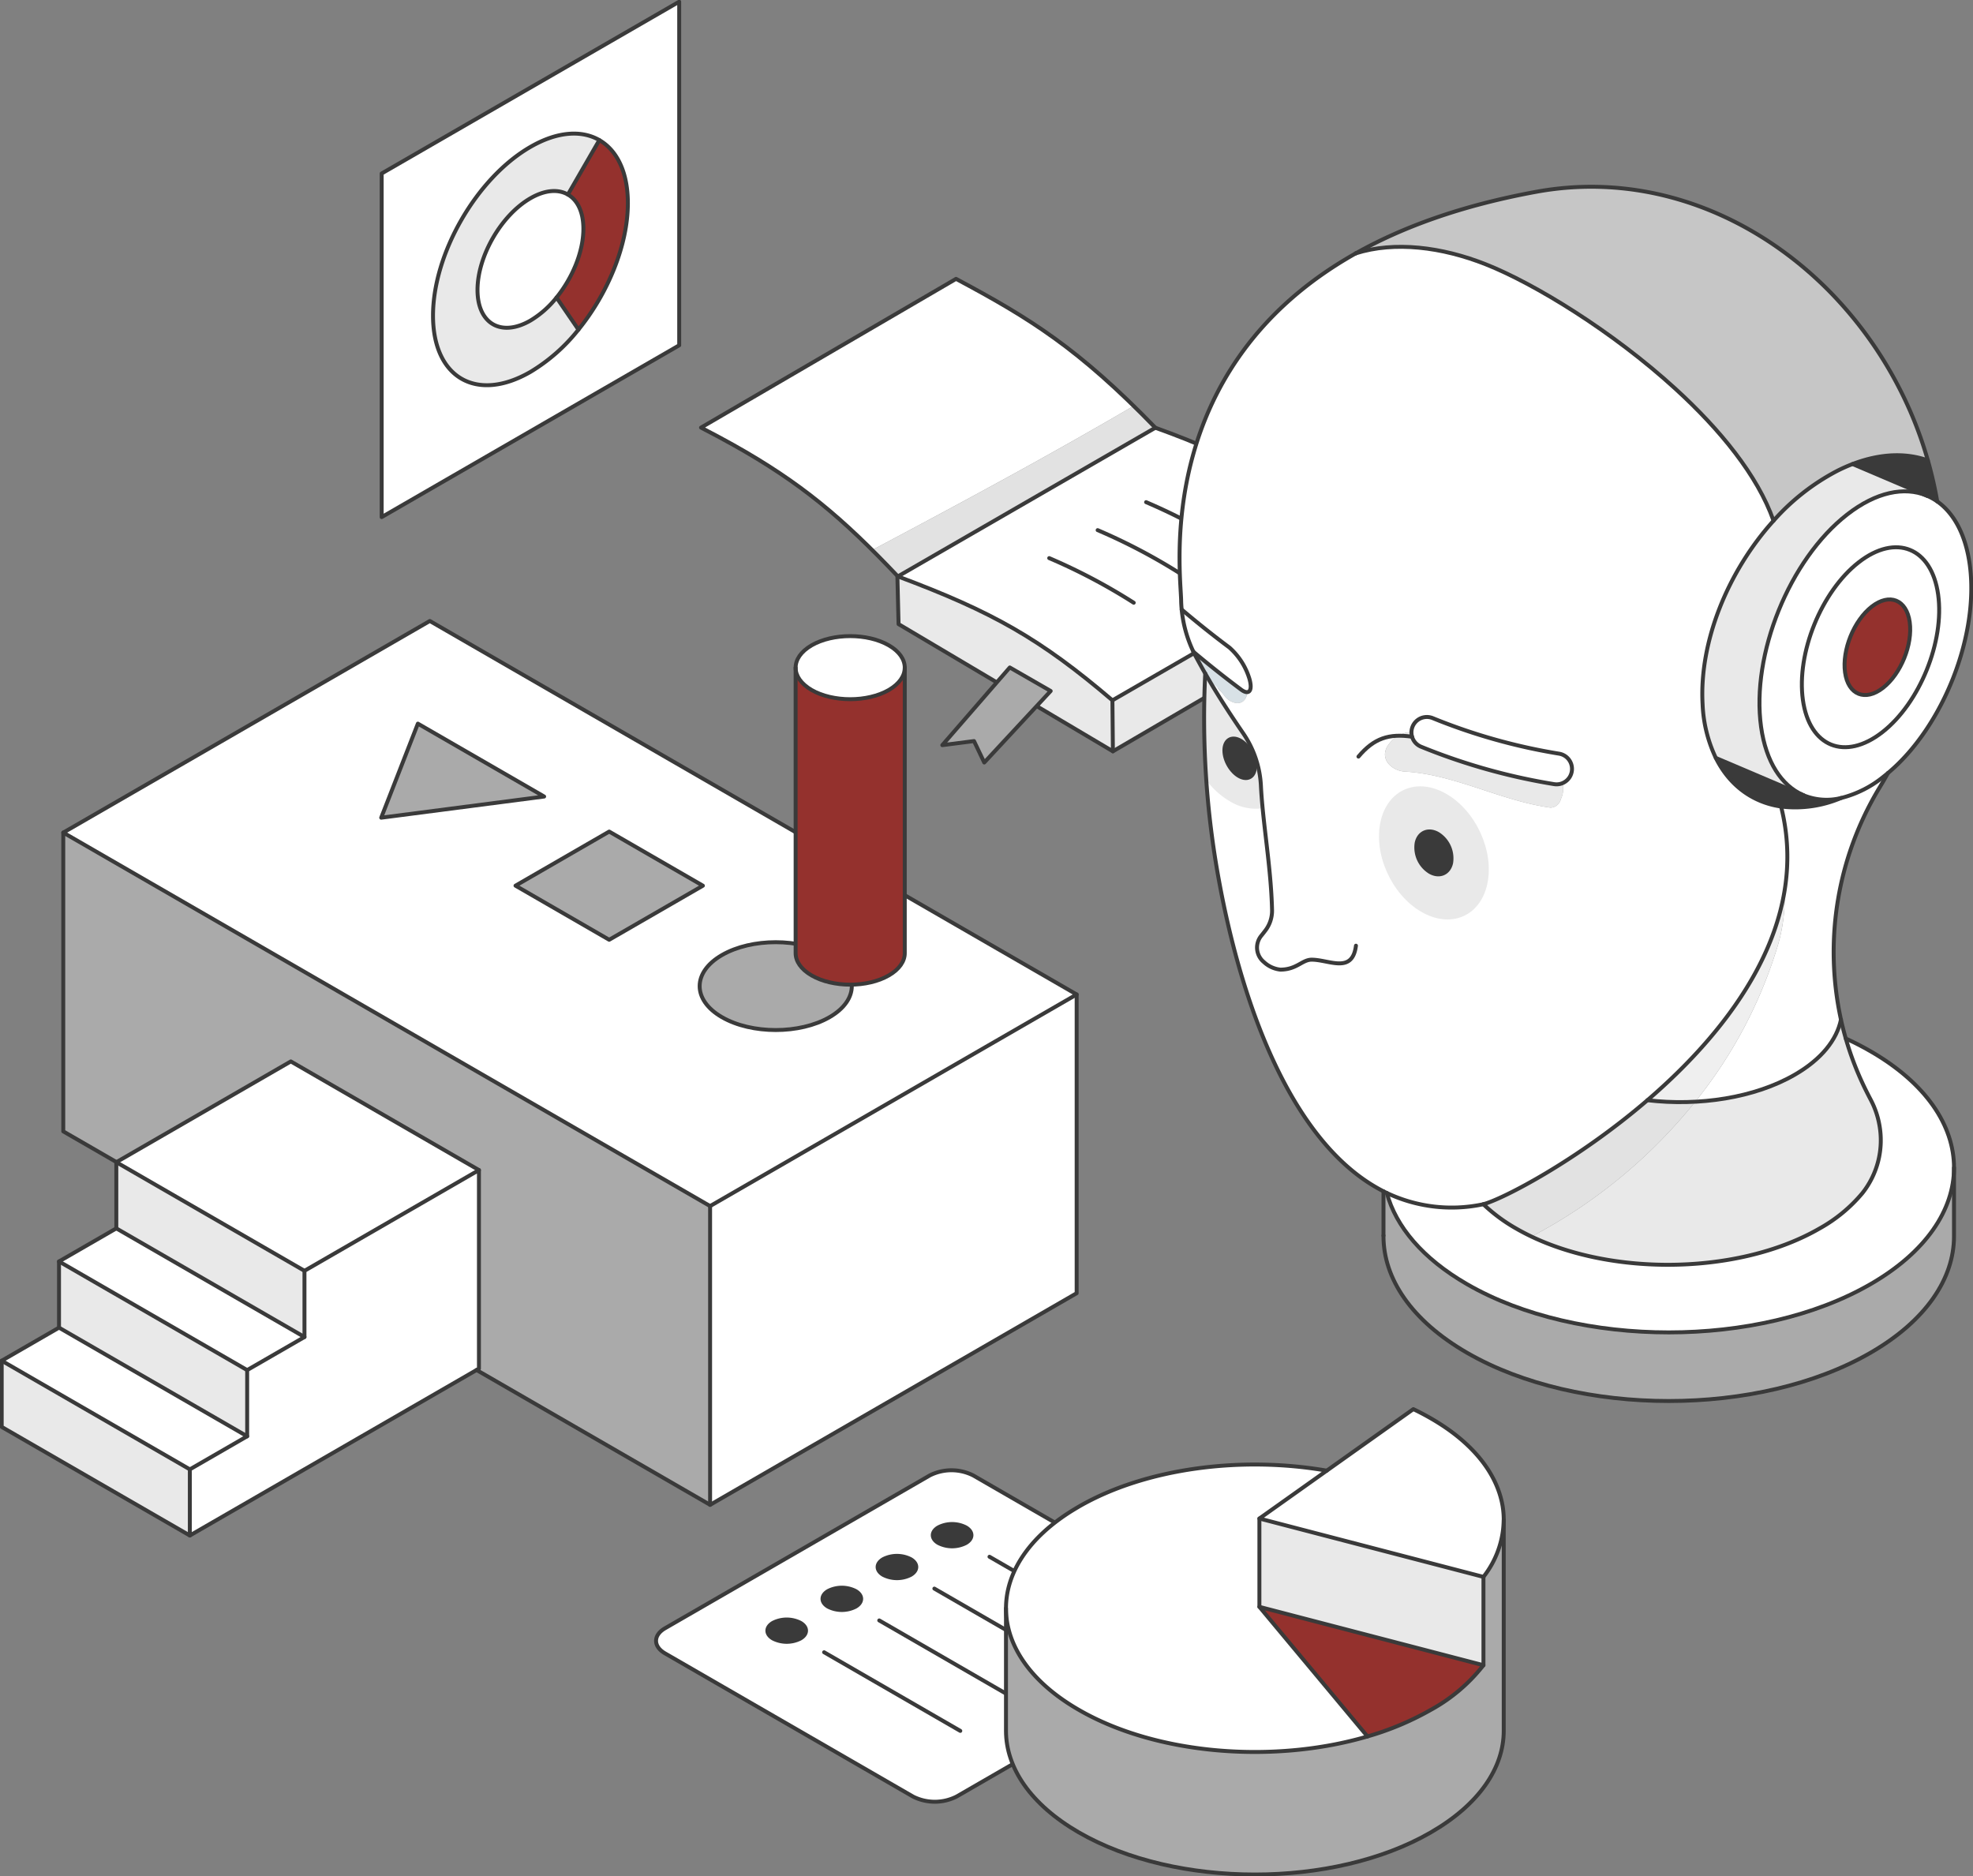
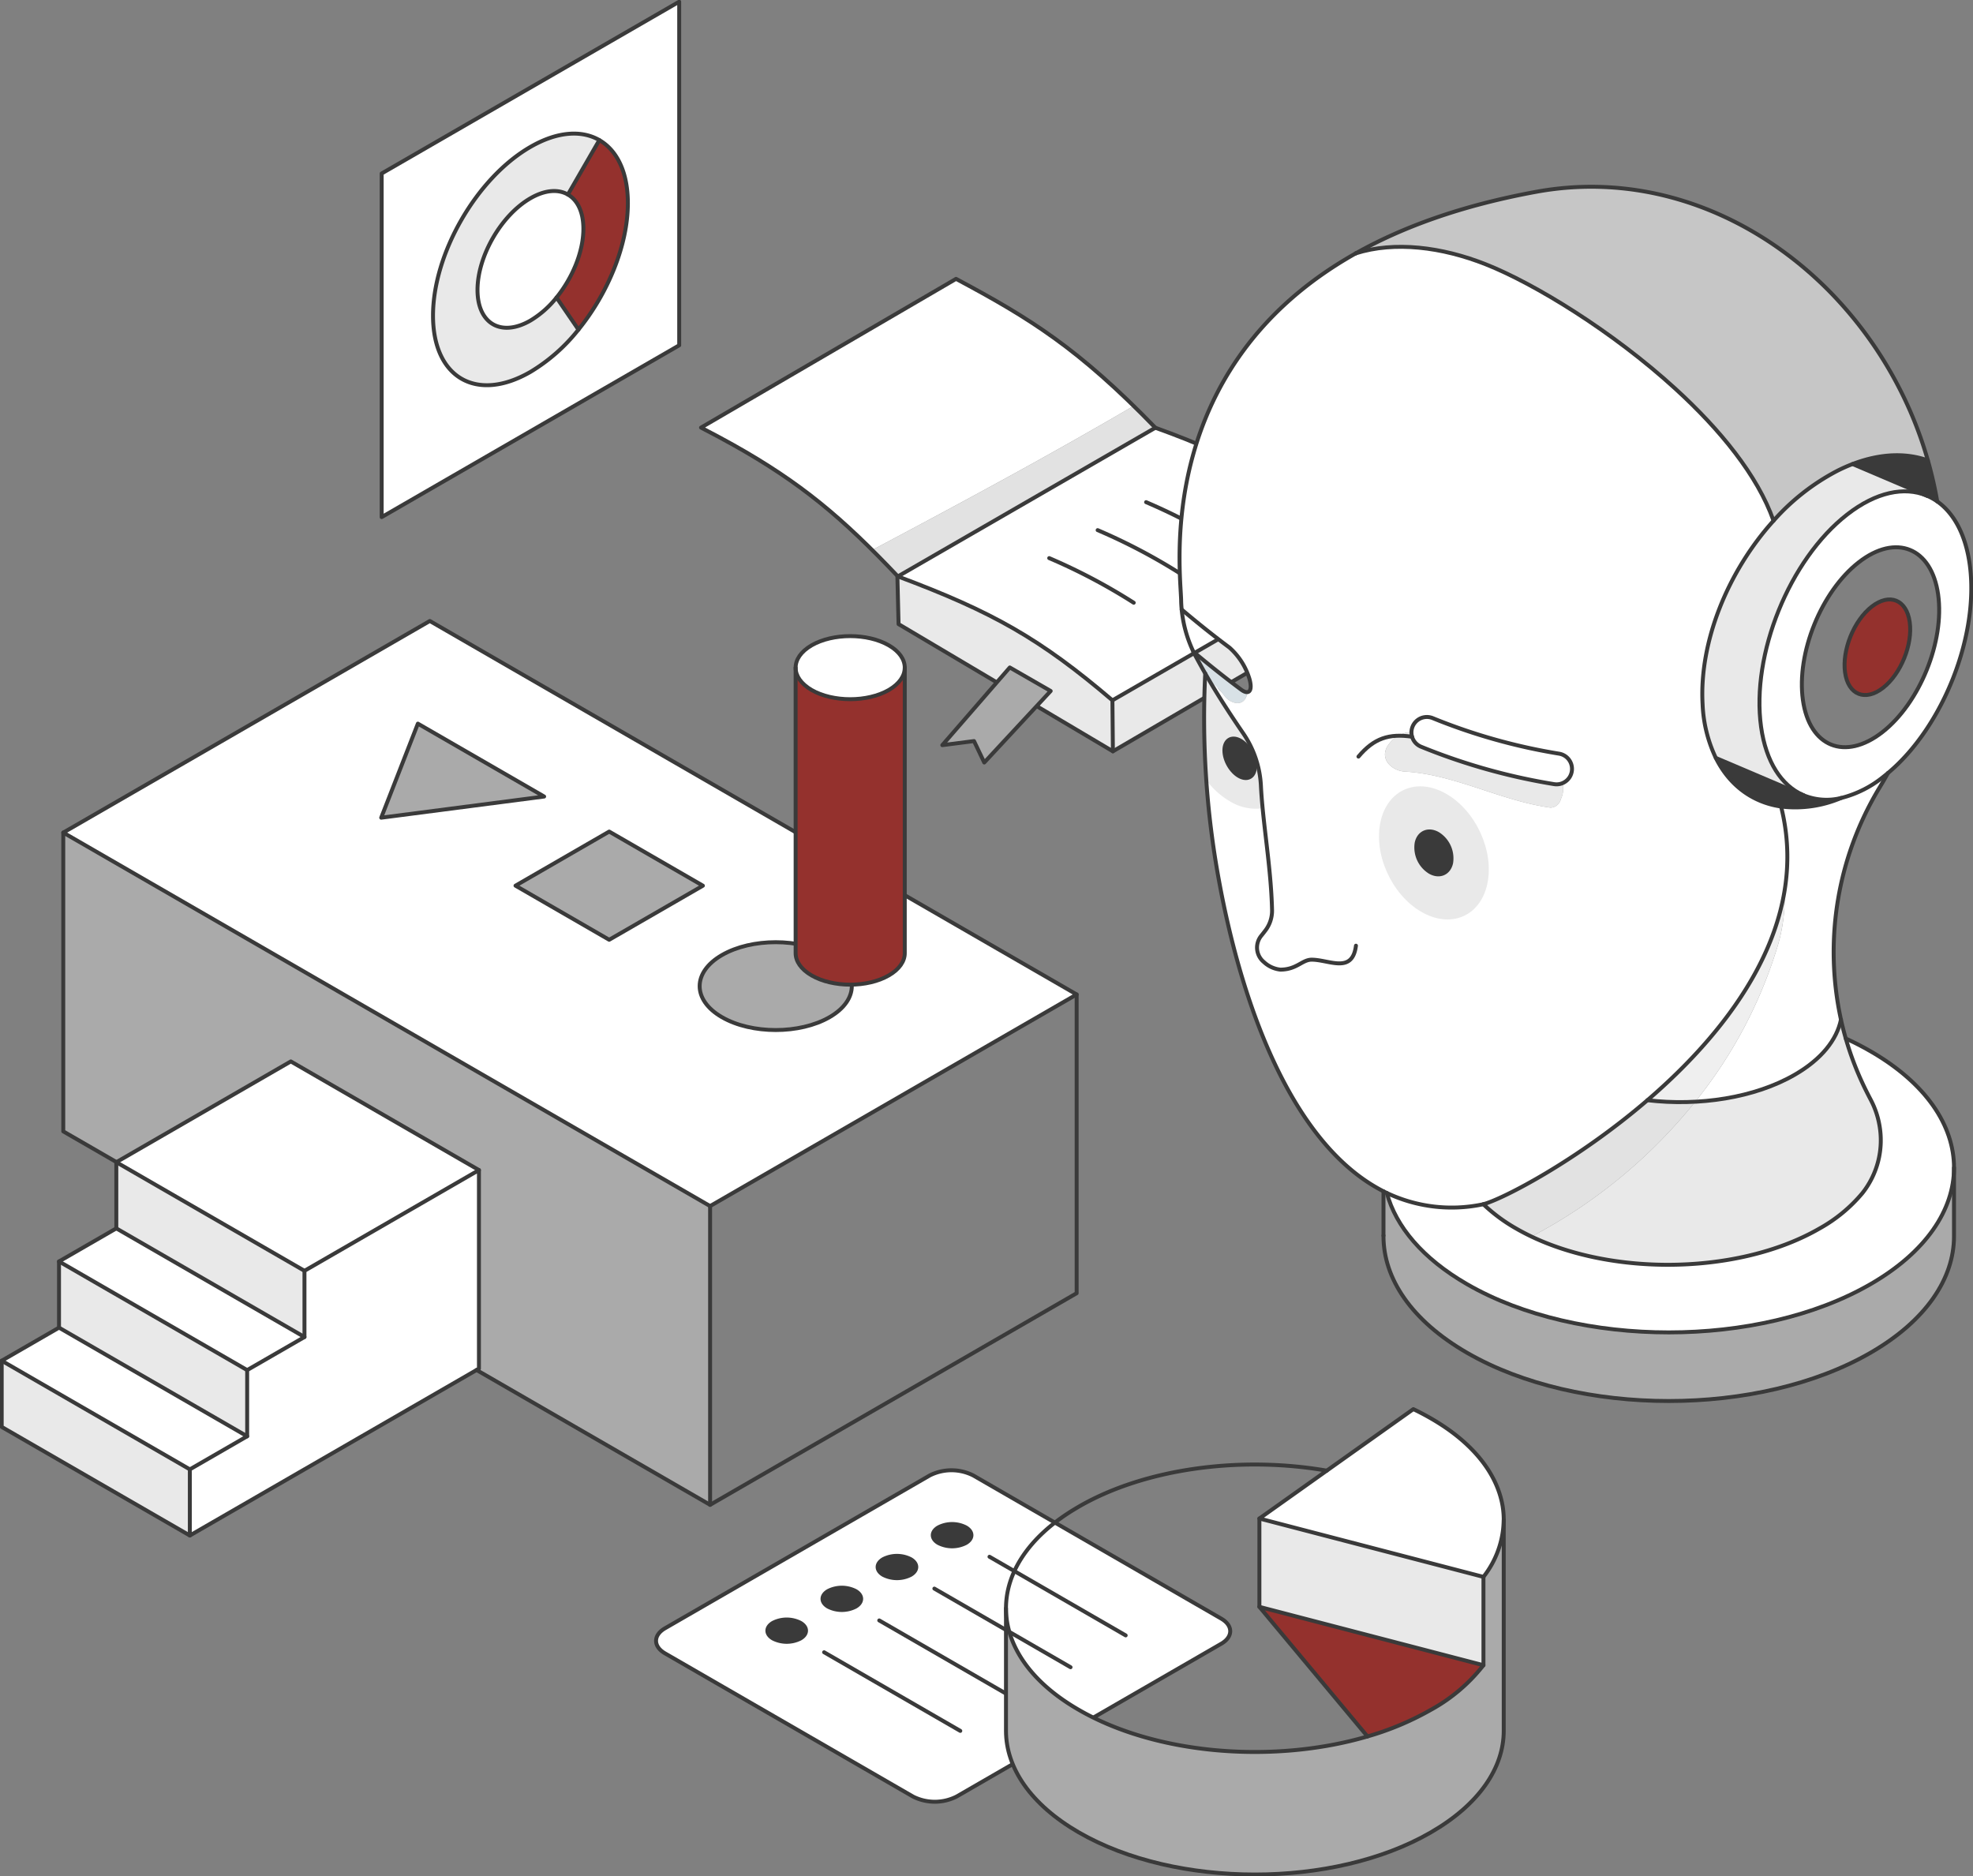
<svg xmlns="http://www.w3.org/2000/svg" id="Group_8097" data-name="Group 8097" width="501.221" height="476.617" viewBox="0 0 501.221 476.617">
  <rect x="0" y="0" width="501.221" height="476.617" fill="#808080" stroke="none" />
  <defs>
    <clipPath id="clip-path">
      <rect id="Rectangle_4650" data-name="Rectangle 4650" width="501.221" height="476.617" fill="none" />
    </clipPath>
  </defs>
  <path id="Path_22136" data-name="Path 22136" d="M392.776,162.323v12.585l-65.3,38.144-.121-12.954Z" transform="translate(-44.757 -22.193)" fill="#e9e9e9" />
  <g id="Group_8096" data-name="Group 8096">
    <g id="Group_8095" data-name="Group 8095" clip-path="url(#clip-path)">
      <path id="Path_22137" data-name="Path 22137" d="M384.143,157.339l-65.417,37.775c-18.347-15.654-30.47-22.49-54.509-31.479l65.417-37.768c21.652,7.795,36.076,15.924,54.509,31.472" transform="translate(-36.124 -17.209)" fill="#fff" />
      <path id="Path_22138" data-name="Path 22138" d="M271.078,82.06l-64.784,37.782c2.884,1.492,5.585,2.934,8.143,4.363a150.661,150.661,0,0,1,35.337,26.734c22.363-11.867,44.648-23.851,66.418-36.607C299.681,98.2,288.03,91.111,271.078,82.06" transform="translate(-28.205 -11.219)" fill="#fff" />
      <path id="Path_22139" data-name="Path 22139" d="M323.077,119.443c-21.77,12.757-44.054,24.741-66.417,36.607,2.113,2.1,4.273,4.327,6.523,6.706L328.6,124.989c-1.906-1.964-3.741-3.806-5.522-5.546" transform="translate(-35.091 -16.33)" fill="#e2e2e2" />
      <path id="Path_22140" data-name="Path 22140" d="M318.708,201.095l.121,12.954-19.37-11.49,3.559-3.83-10.389-5.976-3.3,3.787-24.956-14.8-.292-11.959.114-.163c24.039,8.988,36.162,15.825,54.509,31.479" transform="translate(-36.106 -23.19)" fill="#e9e9e9" />
      <path id="Path_22141" data-name="Path 22141" d="M304.823,202.393l-16.876,18.169-2.6-5.45-8.058,1.038,17.146-19.733Z" transform="translate(-37.911 -26.854)" fill="#aaa" />
      <path id="Path_22142" data-name="Path 22142" d="M376.224,151.349c-18.433-15.548-32.857-23.677-54.509-31.472C302.131,99.7,289.859,92.086,271.078,82.06l-64.784,37.782c2.884,1.492,5.585,2.934,8.143,4.363,17.167,9.621,27.777,18.546,41.86,33.44,24.039,8.988,36.162,15.825,54.509,31.479Z" transform="translate(-28.205 -11.219)" fill="none" stroke="#3a3a3a" stroke-linecap="round" stroke-linejoin="round" stroke-width="1" />
      <path id="Path_22143" data-name="Path 22143" d="M330.223,175.566a148.106,148.106,0,0,0-21.467-11.334" transform="translate(-42.213 -22.454)" fill="none" stroke="#3a3a3a" stroke-linecap="round" stroke-linejoin="round" stroke-width="1" />
      <path id="Path_22144" data-name="Path 22144" d="M344.479,167.335A147.741,147.741,0,0,0,323.012,156" transform="translate(-44.162 -21.328)" fill="none" stroke="#3a3a3a" stroke-linecap="round" stroke-linejoin="round" stroke-width="1" />
      <path id="Path_22145" data-name="Path 22145" d="M358.736,159.1a147.746,147.746,0,0,0-21.467-11.334" transform="translate(-46.111 -20.203)" fill="none" stroke="#3a3a3a" stroke-linecap="round" stroke-linejoin="round" stroke-width="1" />
      <path id="Path_22146" data-name="Path 22146" d="M264.085,169.8l.291,11.959,24.957,14.8" transform="translate(-36.106 -23.216)" fill="none" stroke="#3a3a3a" stroke-linecap="round" stroke-linejoin="round" stroke-width="1" />
      <path id="Path_22147" data-name="Path 22147" d="M305.06,207.544l19.37,11.49-.121-12.954" transform="translate(-41.708 -28.175)" fill="none" stroke="#3a3a3a" stroke-linecap="round" stroke-linejoin="round" stroke-width="1" />
      <path id="Path_22148" data-name="Path 22148" d="M392.795,162.323v12.585l-65.3,38.144" transform="translate(-44.776 -22.193)" fill="none" stroke="#3a3a3a" stroke-linecap="round" stroke-linejoin="round" stroke-width="1" />
      <line id="Line_594" data-name="Line 594" y1="37.768" x2="65.417" transform="translate(228.093 108.658)" fill="none" stroke="#3a3a3a" stroke-linecap="round" stroke-linejoin="round" stroke-width="1" />
      <path id="Path_22149" data-name="Path 22149" d="M291.137,200.2l3.3-3.787,10.389,5.976-16.876,18.169-2.6-5.45-8.058,1.038Z" transform="translate(-37.911 -26.854)" fill="#aaa" />
      <path id="Path_22150" data-name="Path 22150" d="M291.137,200.2l3.3-3.787,10.389,5.976-16.876,18.169-2.6-5.45-8.058,1.038Z" transform="translate(-37.911 -26.854)" fill="none" stroke="#3a3a3a" stroke-linecap="round" stroke-linejoin="round" stroke-width="1" />
      <path id="Path_22151" data-name="Path 22151" d="M414.293,215.362a3.914,3.914,0,0,0,2.426,3.765,155.725,155.725,0,0,0,33.8,9.511,3.861,3.861,0,0,0,2.141-.253,6.1,6.1,0,0,1-.414,4.056,2.825,2.825,0,0,1-2.614,2.178c-12.635-1.742-23.963-8.278-36.6-9.149-3.486,0-6.971-3.05-4.793-6.535a7.77,7.77,0,0,1,6.056-3.572" transform="translate(-55.722 -29.444)" fill="#e9e9e9" />
      <path id="Path_22152" data-name="Path 22152" d="M359.14,203.076a19.993,19.993,0,0,0-4.991-4.745c.016-.341.027-.682.044-1.022-.862-1.5-1.629-2.9-2.352-4.239-.227-.423-.449-.855-.654-1.285q6.182,5.2,12.116,9.615a2.347,2.347,0,0,0,1.629.628,4.533,4.533,0,0,1-.129.612c-.871,3.486-4.357,2.179-5.664.436" transform="translate(-48.014 -26.221)" fill="#d8e1e6" />
      <path id="Path_22153" data-name="Path 22153" d="M353.592,182.04a227.765,227.765,0,0,0,3.525,51.531c5.621,30.742,18.2,66.97,41.8,78.991.283.143.566.283.854.422a38.451,38.451,0,0,0,24.094,2.945c.122-.022.262-.053.414-.091,4.819-1.255,23.767-11.019,41.691-26.421,21.44-18.425,41.412-44.928,33.954-74.594v-.009c-7.224-1.045-13.105-5.364-16.578-12.347a34.97,34.97,0,0,1-3.363-13.7c-.875-15.912,6.513-33.818,18.024-46.549-4.048-11.511-13.589-23.162-24.878-33.475-16.164-14.766-35.909-26.777-48.192-31.653-11.2-4.443-23.2-5.92-33.064-2.8l-.009,0c-51.524,28.973-44.5,80.472-44.353,88.084.013.8.06,1.594.138,2.382q6.195,5.242,12.122,9.656a17.318,17.318,0,0,1,5.119,8.047c.545,1.966.3,3.142-.514,3.273a4.673,4.673,0,0,1-.129.612c-.872,3.486-4.357,2.179-5.664.436a20.008,20.008,0,0,0-4.991-4.745m53.76,42c.579-2.657,3.01-3.672,5.424-2.261a7.322,7.322,0,0,1,3.324,7.372c-.584,2.657-3.01,3.672-5.428,2.261a7.328,7.328,0,0,1-3.32-7.372m-7.379-24.617a7.774,7.774,0,0,1,6.056-3.571,3.91,3.91,0,0,1,5.4-3.49,147.836,147.836,0,0,0,32.092,9.028,3.918,3.918,0,0,1,.869,7.485,6.094,6.094,0,0,1-.414,4.055,2.825,2.825,0,0,1-2.614,2.179c-12.635-1.743-23.963-8.278-36.6-9.15-3.486,0-6.971-3.049-4.793-6.535m-37.954-1.62c2.135.862,4.03,3.7,4.231,6.33s-1.368,4.069-3.5,3.2-4.031-3.7-4.231-6.33,1.368-4.065,3.5-3.2" transform="translate(-47.457 -9.93)" fill="#fff" />
      <path id="Path_22154" data-name="Path 22154" d="M354.886,225.252a20.334,20.334,0,0,0,5.89,5.334,12.609,12.609,0,0,0,8.428,1.833c-.192-1.979-.346-3.91-.439-5.778a25.878,25.878,0,0,0-4.548-13.331c-4.345-6.334-7.289-11.1-9.6-15.128a225.494,225.494,0,0,0,.263,27.07" transform="translate(-48.445 -27.095)" fill="#e9e9e9" />
      <path id="Path_22155" data-name="Path 22155" d="M406.188,240.38c-1.8,8.247,2.812,18.478,10.3,22.851s15.019,1.233,16.82-7.015-2.812-18.478-10.3-22.851-15.02-1.232-16.82,7.015" transform="translate(-55.481 -31.636)" fill="#e9e9e9" />
-       <path id="Path_22156" data-name="Path 22156" d="M347.733,179.352a31.491,31.491,0,0,0,2.981,10.732q6.183,5.2,12.117,9.615c2,1.494,2.963.31,2.144-2.644a17.318,17.318,0,0,0-5.119-8.047q-5.922-4.411-12.122-9.656" transform="translate(-47.542 -24.521)" fill="#fff" />
      <path id="Path_22157" data-name="Path 22157" d="M363.821,217.584c-2.135-.862-3.7.571-3.5,3.2s2.1,5.467,4.231,6.33,3.7-.571,3.5-3.2-2.1-5.468-4.231-6.33" transform="translate(-49.26 -29.714)" fill="#3a3a3a" />
      <path id="Path_22158" data-name="Path 22158" d="M407.121,360.841v.2c0,10.709,7.075,21.41,21.227,29.584,28.3,16.338,74.184,16.338,102.487,0,14.151-8.169,21.222-18.879,21.222-29.584V343.61c0,10.709-7.071,21.418-21.222,29.587-28.3,16.338-74.185,16.338-102.487,0-11.315-6.531-18.1-14.687-20.373-23.165-.287-.14-.571-.279-.854-.423Z" transform="translate(-55.662 -46.978)" fill="#aaa" />
      <path id="Path_22159" data-name="Path 22159" d="M408.11,344.835c2.27,8.478,9.058,16.635,20.373,23.165,28.3,16.338,74.185,16.338,102.488,0,14.151-8.168,21.222-18.878,21.222-29.587S545.121,317,530.97,308.83q-3.013-1.738-6.274-3.228a78.492,78.492,0,0,0,5.521,13.964q.438.862.888,1.721a21.921,21.921,0,0,1,2.139,6.318A21.6,21.6,0,0,1,528.9,344.9a38.59,38.59,0,0,1-10.883,8.97c-21.283,12.287-55.789,12.287-77.068,0a42.287,42.287,0,0,1-8.335-6.178c-.153.039-.292.069-.414.091a38.572,38.572,0,0,1-24.093-2.945" transform="translate(-55.797 -41.782)" fill="#fff" />
      <path id="Path_22160" data-name="Path 22160" d="M415.645,213.412a3.92,3.92,0,0,0,2.139,5.115,155.422,155.422,0,0,0,33.8,9.512,4,4,0,0,0,.641.052,3.921,3.921,0,0,0,.632-7.79,147.828,147.828,0,0,1-32.093-9.027,3.92,3.92,0,0,0-5.115,2.139" transform="translate(-56.787 -28.845)" fill="#fff" />
      <path id="Path_22161" data-name="Path 22161" d="M416.872,247.557a7.327,7.327,0,0,0,3.32,7.372c2.418,1.412,4.845.4,5.428-2.261A7.322,7.322,0,0,0,422.3,245.3c-2.414-1.411-4.845-.4-5.424,2.261" transform="translate(-56.978 -33.45)" fill="#3a3a3a" />
      <path id="Path_22162" data-name="Path 22162" d="M448.731,358.388c-1.34-.639-2.643-1.316-3.9-2.04a42.337,42.337,0,0,1-8.335-6.178c4.819-1.255,23.767-11.019,41.691-26.421a71.191,71.191,0,0,0,12.147.383,131.858,131.858,0,0,1-41.607,34.255" transform="translate(-59.678 -44.263)" fill="#e2e2e2" />
      <path id="Path_22163" data-name="Path 22163" d="M492.275,320.891c9.215-.493,18.2-2.771,25.253-6.844,6.805-3.925,10.726-8.893,11.764-14.012q.528,2.418,1.224,4.806a78.479,78.479,0,0,0,5.52,13.964q.438.862.889,1.721a21.921,21.921,0,0,1,2.139,6.318,21.6,21.6,0,0,1-4.34,17.292,38.591,38.591,0,0,1-10.883,8.97c-20.03,11.563-51.767,12.24-73.173,2.04a131.859,131.859,0,0,0,41.607-34.255" transform="translate(-61.615 -41.021)" fill="#e9e9e9" />
      <path id="Path_22164" data-name="Path 22164" d="M521.544,257.458a52.319,52.319,0,0,0-.874-21.468v-.009a29.656,29.656,0,0,0,15.253-2.17l.009,0a27.732,27.732,0,0,0,10.788-5.446c.375-.293.749-.6,1.12-.906q-1.032,1.849-2.139,3.686a80.55,80.55,0,0,0-9.82,58.97c-1.038,5.119-4.959,10.087-11.764,14.012-7.054,4.073-16.038,6.351-25.253,6.844A116.892,116.892,0,0,0,519.622,272a42.587,42.587,0,0,0,1.922-14.54" transform="translate(-68.205 -31.098)" fill="#fff" />
      <path id="Path_22165" data-name="Path 22165" d="M484.793,315.336c16.109-13.844,31.387-32.247,34.827-53.126a42.585,42.585,0,0,1-1.923,14.54A116.9,116.9,0,0,1,496.94,315.72a71.188,71.188,0,0,1-12.147-.383" transform="translate(-66.281 -35.849)" fill="#efefef" />
      <path id="Path_22166" data-name="Path 22166" d="M519.037,150.954c-11.511,12.731-18.9,30.638-18.024,46.549a34.975,34.975,0,0,0,3.363,13.7l22.1,9.4c-5.411-2.414-9.359-8.348-10.6-17.3-2.562-18.378,7.224-42.523,21.863-53.93,7.35-5.73,14.526-7.154,20.172-4.827l-18.791-8a41.308,41.308,0,0,0-3.921,1.747,56.635,56.635,0,0,0-16.155,12.657" transform="translate(-68.489 -18.669)" fill="#e9e9e9" />
      <path id="Path_22167" data-name="Path 22167" d="M527.018,232.431l-22.1-9.4c3.472,6.984,9.354,11.3,16.578,12.347a29.658,29.658,0,0,0,15.253-2.17,15.38,15.38,0,0,1-9.52-.684Z" transform="translate(-69.033 -30.493)" fill="#3a3a3a" />
      <path id="Path_22168" data-name="Path 22168" d="M560.205,145.647l.143.061a14.189,14.189,0,0,1,2.575,1.433c4.191,2.941,7.189,8.362,8.248,15.956,2.492,17.906-6.732,41.286-20.747,53.028-.371.309-.746.614-1.121.9a27.725,27.725,0,0,1-10.788,5.447l-.009,0a15.389,15.389,0,0,1-9.519-.685l-.214-.091c-5.411-2.414-9.358-8.349-10.6-17.3-2.561-18.378,7.224-42.523,21.863-53.929,7.35-5.73,14.526-7.155,20.172-4.828m-11.223,60.112c9.489-7.393,15.838-23.048,14.173-34.963s-10.7-15.58-20.186-8.182-15.833,23.048-14.172,34.963,10.7,15.58,20.185,8.182" transform="translate(-70.788 -19.767)" fill="#fff" />
      <path id="Path_22169" data-name="Path 22169" d="M444.856,56.225c28.088-5.137,55.314,5.725,74.75,25.623A100.741,100.741,0,0,1,544.3,124.481c-5.5-1.982-12.077-1.795-19.128.915a41.407,41.407,0,0,0-3.922,1.746A56.669,56.669,0,0,0,505.1,139.8c-4.049-11.511-13.591-23.162-24.878-33.475-16.164-14.766-35.911-26.777-48.192-31.652-11.2-4.444-23.2-5.921-33.064-2.8,11.9-6.693,26.933-12.183,45.9-15.65" transform="translate(-54.546 -7.514)" fill="#c6c6c6" />
-       <path id="Path_22170" data-name="Path 22170" d="M564.86,173.046c1.664,11.916-4.684,27.571-14.173,34.964s-18.525,3.734-20.185-8.182,4.683-27.571,14.172-34.964,18.526-3.735,20.186,8.182m-14,23.706c4.535-3.533,7.572-11.019,6.774-16.717s-5.115-7.446-9.651-3.912-7.568,11.023-6.775,16.717,5.115,7.45,9.651,3.912" transform="translate(-72.494 -22.017)" fill="#fff" />
      <path id="Path_22171" data-name="Path 22171" d="M549.7,178.221c-4.537,3.538-7.568,11.023-6.776,16.717s5.115,7.45,9.651,3.912,7.572-11.019,6.774-16.717-5.115-7.446-9.65-3.912" transform="translate(-74.212 -24.117)" fill="#94312d" />
      <path id="Path_22172" data-name="Path 22172" d="M545.159,136.2l18.935,8.06a14.085,14.085,0,0,1,2.575,1.433,98.3,98.3,0,0,0-2.383-10.409c-5.5-1.982-12.078-1.795-19.128.915" transform="translate(-74.534 -18.314)" fill="#3a3a3a" />
      <path id="Path_22173" data-name="Path 22173" d="M354.623,198.183a227.624,227.624,0,0,0,3.482,52.553c5.62,30.742,18.191,66.985,41.8,78.991.283.143.565.283.854.422a38.438,38.438,0,0,0,24.093,2.945c.123-.022.262-.053.414-.091,4.821-1.247,23.767-11.018,41.691-26.421,21.44-18.424,41.412-44.928,33.953-74.594" transform="translate(-48.445 -27.096)" fill="none" stroke="#3a3a3a" stroke-linecap="round" stroke-linejoin="round" stroke-width="1" />
      <path id="Path_22174" data-name="Path 22174" d="M558.241,135.28c-5.5-1.982-12.078-1.793-19.128.915a41.311,41.311,0,0,0-3.921,1.747A56.636,56.636,0,0,0,519.037,150.6c-11.512,12.731-18.9,30.638-18.024,46.549a34.978,34.978,0,0,0,3.363,13.7c3.474,6.983,9.354,11.3,16.578,12.347a29.686,29.686,0,0,0,15.254-2.17" transform="translate(-68.489 -18.314)" fill="none" stroke="#3a3a3a" stroke-linecap="round" stroke-linejoin="round" stroke-width="1" />
      <path id="Path_22175" data-name="Path 22175" d="M398.96,71.875c11.9-6.692,26.934-12.182,45.9-15.65,28.089-5.137,55.314,5.727,74.751,25.623A100.925,100.925,0,0,1,544.3,124.48a99,99,0,0,1,2.382,10.409" transform="translate(-54.546 -7.514)" fill="none" stroke="#3a3a3a" stroke-linecap="round" stroke-linejoin="round" stroke-width="1" />
      <path id="Path_22176" data-name="Path 22176" d="M391.924,250.429c-.453,3.586-2.126,4.492-4.24,4.492-2.161,0-4.775-.941-7.01-.941-2.418,0-3.782,2.527-7.965,2.527a7.23,7.23,0,0,1-4.174-1.925,4.743,4.743,0,0,1-.705-6.632c.339-.418.7-.871,1.067-1.359a8.3,8.3,0,0,0,1.713-5.206c-.253-10.866-2.362-22.09-2.832-31.645a25.857,25.857,0,0,0-4.548-13.331c-4.343-6.33-7.287-11.1-9.594-15.128-.862-1.5-1.63-2.9-2.353-4.239-.226-.423-.447-.855-.653-1.285a31.98,31.98,0,0,1-2.981-10.732c-.076-.788-.125-1.584-.138-2.382-.148-7.612-7.171-59.11,44.353-88.083" transform="translate(-47.457 -10.194)" fill="none" stroke="#3a3a3a" stroke-linecap="round" stroke-linejoin="round" stroke-width="1" />
      <path id="Path_22177" data-name="Path 22177" d="M530.765,221.976a15.376,15.376,0,0,0,9.519.684l.009,0a27.738,27.738,0,0,0,10.788-5.446c.375-.292.749-.6,1.12-.906,14.024-11.732,23.24-35.121,20.747-53.028-1.058-7.594-4.055-13.016-8.248-15.955a14.081,14.081,0,0,0-2.574-1.433" transform="translate(-72.566 -19.946)" fill="none" stroke="#3a3a3a" stroke-linecap="round" stroke-linejoin="round" stroke-width="1" />
      <path id="Path_22178" data-name="Path 22178" d="M560.205,145.647c-5.648-2.327-12.823-.9-20.172,4.827-14.64,11.407-24.426,35.552-21.864,53.93,1.247,8.953,5.194,14.887,10.605,17.3" transform="translate(-70.788 -19.767)" fill="none" stroke="#3a3a3a" stroke-linecap="round" stroke-linejoin="round" stroke-width="1" />
      <path id="Path_22179" data-name="Path 22179" d="M530.5,199.827c1.66,11.916,10.7,15.58,20.185,8.183s15.838-23.048,14.173-34.964-10.7-15.58-20.185-8.182S528.841,187.912,530.5,199.827Z" transform="translate(-72.494 -22.018)" fill="none" stroke="#3a3a3a" stroke-linecap="round" stroke-linejoin="round" stroke-width="1" />
      <path id="Path_22180" data-name="Path 22180" d="M542.928,194.938c.793,5.7,5.115,7.45,9.651,3.912s7.573-11.019,6.775-16.717-5.115-7.446-9.651-3.912S542.135,189.244,542.928,194.938Z" transform="translate(-74.212 -24.117)" fill="none" stroke="#3a3a3a" stroke-linecap="round" stroke-linejoin="round" stroke-width="1" />
      <line id="Line_595" data-name="Line 595" x1="18.935" y1="8.06" transform="translate(470.625 117.881)" fill="none" stroke="#3a3a3a" stroke-linecap="round" stroke-linejoin="round" stroke-width="1" />
      <line id="Line_596" data-name="Line 596" x1="22.311" y1="9.493" transform="translate(435.888 192.537)" fill="none" stroke="#3a3a3a" stroke-linecap="round" stroke-linejoin="round" stroke-width="1" />
      <path id="Path_22181" data-name="Path 22181" d="M436.5,337a42.289,42.289,0,0,0,8.335,6.178c21.279,12.286,55.785,12.286,77.068,0a38.61,38.61,0,0,0,10.884-8.971,21.6,21.6,0,0,0,4.339-17.292,21.907,21.907,0,0,0-2.139-6.317c-.3-.571-.6-1.146-.888-1.721a78.817,78.817,0,0,1-5.521-13.964q-.69-2.393-1.224-4.806a80.661,80.661,0,0,1,9.821-58.971q1.111-1.836,2.139-3.685" transform="translate(-59.678 -31.098)" fill="none" stroke="#3a3a3a" stroke-linecap="round" stroke-linejoin="round" stroke-width="1" />
      <path id="Path_22182" data-name="Path 22182" d="M524.7,305.6q3.254,1.49,6.274,3.229c14.151,8.169,21.222,18.878,21.222,29.583S545.122,359.831,530.971,368c-28.3,16.338-74.185,16.338-102.488,0-11.315-6.532-18.1-14.687-20.373-23.166" transform="translate(-55.797 -41.782)" fill="none" stroke="#3a3a3a" stroke-linecap="round" stroke-linejoin="round" stroke-width="1" />
      <line id="Line_597" data-name="Line 597" y2="11.232" transform="translate(351.46 302.631)" fill="none" stroke="#3a3a3a" stroke-linecap="round" stroke-linejoin="round" stroke-width="1" />
      <path id="Path_22183" data-name="Path 22183" d="M552.058,343.61v17.432c0,10.7-7.071,21.414-21.222,29.583-28.3,16.338-74.185,16.338-102.488,0-14.151-8.174-21.226-18.874-21.226-29.583v-.2" transform="translate(-55.662 -46.978)" fill="none" stroke="#3a3a3a" stroke-linecap="round" stroke-linejoin="round" stroke-width="1" />
      <path id="Path_22184" data-name="Path 22184" d="M452.221,228.091a3.921,3.921,0,0,0,.632-7.79,147.842,147.842,0,0,1-32.093-9.027,3.92,3.92,0,1,0-2.976,7.254,155.373,155.373,0,0,0,33.8,9.511A3.911,3.911,0,0,0,452.221,228.091Z" transform="translate(-56.787 -28.845)" fill="none" stroke="#3a3a3a" stroke-linecap="round" stroke-linejoin="round" stroke-width="1" />
      <path id="Path_22185" data-name="Path 22185" d="M347.733,179.352q6.195,5.242,12.122,9.656a17.318,17.318,0,0,1,5.119,8.047c.819,2.954-.14,4.139-2.144,2.644q-5.922-4.41-12.117-9.615l-.009-.009" transform="translate(-47.542 -24.521)" fill="none" stroke="#3a3a3a" stroke-linecap="round" stroke-linejoin="round" stroke-width="1" />
      <path id="Path_22186" data-name="Path 22186" d="M416.872,247.557a7.327,7.327,0,0,0,3.32,7.372c2.418,1.412,4.845.4,5.428-2.261A7.322,7.322,0,0,0,422.3,245.3C419.882,243.885,417.451,244.9,416.872,247.557Z" transform="translate(-56.978 -33.45)" fill="none" stroke="#3a3a3a" stroke-linecap="round" stroke-linejoin="round" stroke-width="1" />
      <path id="Path_22187" data-name="Path 22187" d="M368.053,223.915c.2,2.631-1.369,4.07-3.5,3.2s-4.03-3.7-4.229-6.33,1.367-4.064,3.5-3.2S367.851,221.283,368.053,223.915Z" transform="translate(-49.261 -29.714)" fill="none" stroke="#3a3a3a" stroke-linecap="round" stroke-linejoin="round" stroke-width="1" />
      <path id="Path_22188" data-name="Path 22188" d="M413.373,216.746c-5.851-.849-9.668.366-13.616,5.054" transform="translate(-54.655 -29.599)" fill="none" stroke="#3a3a3a" stroke-linecap="round" stroke-linejoin="round" stroke-width="1" />
-       <path id="Path_22189" data-name="Path 22189" d="M505.093,142.215c-4.048-11.511-13.589-23.162-24.878-33.474-16.164-14.766-35.909-26.778-48.192-31.653-11.2-4.444-23.2-5.921-33.065-2.8l-.009,0" transform="translate(-54.544 -9.93)" fill="none" stroke="#3a3a3a" stroke-linecap="round" stroke-linejoin="round" stroke-width="1" />
+       <path id="Path_22189" data-name="Path 22189" d="M505.093,142.215c-4.048-11.511-13.589-23.162-24.878-33.474-16.164-14.766-35.909-26.778-48.192-31.653-11.2-4.444-23.2-5.921-33.065-2.8" transform="translate(-54.544 -9.93)" fill="none" stroke="#3a3a3a" stroke-linecap="round" stroke-linejoin="round" stroke-width="1" />
      <path id="Path_22190" data-name="Path 22190" d="M484.793,320.506c13.088,1.556,27.243-.6,37.4-6.462,6.805-3.925,10.726-8.892,11.763-14.011v-.009" transform="translate(-66.281 -41.019)" fill="none" stroke="#3a3a3a" stroke-linecap="round" stroke-linejoin="round" stroke-width="1" />
      <path id="Path_22191" data-name="Path 22191" d="M.5,400.412v16.811L48.294,444.81V428Z" transform="translate(-0.068 -54.744)" fill="#e9e9e9" />
      <path id="Path_22192" data-name="Path 22192" d="M.5,399.081l47.794,27.593,14.565-8.4-47.8-27.593Z" transform="translate(-0.068 -53.413)" fill="#fff" />
      <path id="Path_22193" data-name="Path 22193" d="M17.365,371.2v16.817l47.8,27.593V398.8Z" transform="translate(-2.374 -50.75)" fill="#e9e9e9" />
      <path id="Path_22194" data-name="Path 22194" d="M17.365,369.865l47.8,27.6,14.559-8.4-47.8-27.594Z" transform="translate(-2.374 -49.42)" fill="#fff" />
      <path id="Path_22195" data-name="Path 22195" d="M18.617,245V320.9l13.516,7.8,44.29-25.569,47.794,27.6V381.17l-.607.347,59.329,34.253V339.877Z" transform="translate(-2.545 -33.497)" fill="#aaa" />
      <path id="Path_22196" data-name="Path 22196" d="M111.732,182.733l164.327,94.873-93.121,53.757L18.617,236.49Zm29.049,44.594L108.7,208.808,99.386,232.7Zm40.33,22.647-23.8-13.743L133.5,249.974l23.806,13.743Zm32.166,33.4c7.551-4.358,7.551-11.422,0-15.779s-19.783-4.358-27.328,0-7.551,11.421,0,15.779,19.783,4.358,27.328,0" transform="translate(-2.545 -24.983)" fill="#fff" />
      <path id="Path_22197" data-name="Path 22197" d="M34.229,341.987V358.8l47.8,27.593V369.58Z" transform="translate(-4.68 -46.756)" fill="#e9e9e9" />
      <path id="Path_22198" data-name="Path 22198" d="M34.267,337.908l-.038.025,47.8,27.594,44.322-25.589-47.794-27.6Z" transform="translate(-4.68 -42.703)" fill="#fff" />
      <path id="Path_22199" data-name="Path 22199" d="M55.863,420.335v16.8l73.445-42.392V344.309L84.987,369.9v16.817l-14.558,8.4V411.93Z" transform="translate(-7.638 -47.074)" fill="#fff" />
      <path id="Path_22200" data-name="Path 22200" d="M121.494,212.938l-9.316,23.894,41.393-5.376Z" transform="translate(-15.337 -29.113)" fill="#aaa" />
      <path id="Path_22201" data-name="Path 22201" d="M151.695,258.447l23.8,13.743,23.8-13.743L175.5,244.7Z" transform="translate(-20.74 -33.456)" fill="#aaa" />
-       <path id="Path_22202" data-name="Path 22202" d="M208.962,346.389v75.893l93.121-53.757V292.631Z" transform="translate(-28.569 -40.009)" fill="#fff" />
      <path id="Path_22203" data-name="Path 22203" d="M211.553,280.516c-7.551,4.358-7.551,11.422,0,15.779s19.783,4.358,27.328,0,7.551-11.421,0-15.779-19.783-4.358-27.328,0" transform="translate(-28.149 -37.905)" fill="#aaa" />
      <path id="Path_22204" data-name="Path 22204" d="M70.428,411.93V395.119l14.558-8.4V369.9l44.322-25.589v50.437L55.863,437.139v-16.8Z" transform="translate(-7.638 -47.074)" fill="none" stroke="#3a3a3a" stroke-linecap="round" stroke-linejoin="round" stroke-width="1" />
      <path id="Path_22205" data-name="Path 22205" d="M121.739,339.938l-47.794-27.6-44.328,25.6V354.75l-14.559,8.4v16.816L.5,388.371v16.81l47.794,27.588" transform="translate(-0.068 -42.703)" fill="none" stroke="#3a3a3a" stroke-linecap="round" stroke-linejoin="round" stroke-width="1" />
      <line id="Line_598" data-name="Line 598" x1="47.8" y1="27.594" transform="translate(29.549 295.23)" fill="none" stroke="#3a3a3a" stroke-linecap="round" stroke-linejoin="round" stroke-width="1" />
      <line id="Line_599" data-name="Line 599" x1="47.8" y1="27.6" transform="translate(14.991 320.446)" fill="none" stroke="#3a3a3a" stroke-linecap="round" stroke-linejoin="round" stroke-width="1" />
      <line id="Line_600" data-name="Line 600" x1="47.794" y1="27.593" transform="translate(0.432 345.668)" fill="none" stroke="#3a3a3a" stroke-linecap="round" stroke-linejoin="round" stroke-width="1" />
      <line id="Line_601" data-name="Line 601" x1="47.8" y1="27.594" transform="translate(14.991 337.262)" fill="none" stroke="#3a3a3a" stroke-linecap="round" stroke-linejoin="round" stroke-width="1" />
      <line id="Line_602" data-name="Line 602" x1="47.8" y1="27.594" transform="translate(29.549 312.046)" fill="none" stroke="#3a3a3a" stroke-linecap="round" stroke-linejoin="round" stroke-width="1" />
      <path id="Path_22206" data-name="Path 22206" d="M276.059,277.606,111.732,182.733,18.617,236.49l164.321,94.873Z" transform="translate(-2.545 -24.983)" fill="none" stroke="#3a3a3a" stroke-linecap="round" stroke-linejoin="round" stroke-width="1" />
      <line id="Line_603" data-name="Line 603" y2="75.893" transform="translate(180.393 306.38)" fill="none" stroke="#3a3a3a" stroke-linecap="round" stroke-linejoin="round" stroke-width="1" />
      <path id="Path_22207" data-name="Path 22207" d="M292.687,292.631v75.893l-93.121,53.758-59.329-34.253" transform="translate(-19.173 -40.009)" fill="none" stroke="#3a3a3a" stroke-linecap="round" stroke-linejoin="round" stroke-width="1" />
      <path id="Path_22208" data-name="Path 22208" d="M32.139,328.708,18.617,320.9V245" transform="translate(-2.545 -33.497)" fill="none" stroke="#3a3a3a" stroke-linecap="round" stroke-linejoin="round" stroke-width="1" />
      <path id="Path_22209" data-name="Path 22209" d="M238.88,296.3c7.551-4.358,7.551-11.422,0-15.779s-19.783-4.358-27.328,0-7.551,11.421,0,15.779S231.335,300.653,238.88,296.3Z" transform="translate(-28.149 -37.905)" fill="none" stroke="#3a3a3a" stroke-linecap="round" stroke-linejoin="round" stroke-width="1" />
      <path id="Path_22210" data-name="Path 22210" d="M199.305,258.447,175.5,244.7l-23.8,13.743,23.8,13.743Z" transform="translate(-20.74 -33.456)" fill="none" stroke="#3a3a3a" stroke-linecap="round" stroke-linejoin="round" stroke-width="1" />
      <path id="Path_22211" data-name="Path 22211" d="M121.494,212.938l-9.316,23.894,41.393-5.376Z" transform="translate(-15.337 -29.113)" fill="none" stroke="#3a3a3a" stroke-linecap="round" stroke-linejoin="round" stroke-width="1" />
      <path id="Path_22212" data-name="Path 22212" d="M234.132,196.561v72.427c0,2.043,1.347,4.1,4.054,5.661,5.414,3.13,14.2,3.13,19.618,0,2.707-1.563,4.054-3.618,4.054-5.661V196.479c0,2.036-1.347,4.079-4.054,5.66-5.414,3.125-14.2,3.125-19.618,0-2.662-1.549-4.022-3.566-4.054-5.578" transform="translate(-32.011 -26.863)" fill="#94312d" />
      <path id="Path_22213" data-name="Path 22213" d="M234.132,195.208v.082c.032,2.011,1.392,4.029,4.054,5.579,5.414,3.124,14.2,3.124,19.618,0,2.707-1.582,4.054-3.624,4.054-5.661,0-2.062-1.347-4.117-4.054-5.68-5.414-3.124-14.2-3.124-19.618,0-2.707,1.582-4.054,3.618-4.054,5.68" transform="translate(-32.011 -25.592)" fill="#fff" />
      <path id="Path_22214" data-name="Path 22214" d="M234.132,195.29c.032,2.011,1.392,4.029,4.054,5.578,5.414,3.125,14.2,3.125,19.618,0,2.707-1.581,4.054-3.623,4.054-5.66,0-2.062-1.347-4.118-4.054-5.68-5.414-3.124-14.2-3.124-19.618,0-2.707,1.581-4.054,3.617-4.054,5.68Z" transform="translate(-32.011 -25.592)" fill="none" stroke="#3a3a3a" stroke-linecap="round" stroke-linejoin="round" stroke-width="1" />
      <path id="Path_22215" data-name="Path 22215" d="M234.132,196.479v72.509c0,2.043,1.347,4.1,4.054,5.661,5.414,3.13,14.2,3.13,19.618,0,2.707-1.563,4.054-3.618,4.054-5.661V196.479" transform="translate(-32.011 -26.863)" fill="none" stroke="#3a3a3a" stroke-linecap="round" stroke-linejoin="round" stroke-width="1" />
      <path id="Path_22216" data-name="Path 22216" d="M150.113,37.383C136.44,45.273,125.36,64.47,125.36,80.25s11.08,22.186,24.753,14.29A45.324,45.324,0,0,0,162.3,83.8c7.495-9.239,12.558-21.459,12.558-32.131,0-7.89-2.769-13.433-7.248-16.013s-10.665-2.224-17.5,1.724M187.9.5V87.784l-75.588,43.645V44.139Z" transform="translate(-15.356 -0.068)" fill="#fff" />
      <path id="Path_22217" data-name="Path 22217" d="M152.179,42.69c-13.673,7.89-24.753,27.087-24.753,42.867s11.079,22.185,24.753,14.289A45.333,45.333,0,0,0,164.367,89.11L158.8,80.967a24.6,24.6,0,0,1-6.626,5.835c-7.429,4.292-13.452.811-13.452-7.767s6.023-19.009,13.452-23.294c3.715-2.146,7.073-2.357,9.511-.943l7.987-13.833c-4.473-2.593-10.665-2.224-17.5,1.725" transform="translate(-17.422 -5.375)" fill="#e9e9e9" />
      <path id="Path_22218" data-name="Path 22218" d="M153.969,58.05c-7.429,4.285-13.452,14.717-13.452,23.294s6.023,12.059,13.452,7.767a24.6,24.6,0,0,0,6.62-5.841c4.077-5.018,6.827-11.657,6.827-17.46,0-4.285-1.5-7.3-3.936-8.7s-5.8-1.2-9.511.943" transform="translate(-19.211 -7.685)" fill="#fff" />
      <path id="Path_22219" data-name="Path 22219" d="M163.767,81.222l5.569,8.149c7.495-9.239,12.558-21.459,12.558-32.13,0-7.89-2.769-13.434-7.248-16.014l-7.987,13.832c2.431,1.4,3.935,4.417,3.935,8.7,0,5.8-2.749,12.441-6.827,17.459" transform="translate(-22.39 -5.637)" fill="#94312d" />
      <path id="Path_22220" data-name="Path 22220" d="M112.316,131.429,187.9,87.784V.5L112.316,44.139Z" transform="translate(-15.356 -0.068)" fill="none" stroke="#3a3a3a" stroke-linecap="round" stroke-linejoin="round" stroke-width="1" />
      <path id="Path_22221" data-name="Path 22221" d="M164.367,89.11a45.324,45.324,0,0,1-12.189,10.737c-13.673,7.9-24.753,1.5-24.753-14.29s11.08-34.977,24.753-42.867c6.834-3.948,13.022-4.311,17.5-1.724s7.248,8.123,7.248,16.013C176.926,67.65,171.862,79.872,164.367,89.11Z" transform="translate(-17.422 -5.375)" fill="none" stroke="#3a3a3a" stroke-linecap="round" stroke-linejoin="round" stroke-width="1" />
      <path id="Path_22222" data-name="Path 22222" d="M160.588,83.27a24.679,24.679,0,0,1-6.62,5.842c-7.429,4.291-13.452.81-13.452-7.767s6.023-19.009,13.452-23.295c3.716-2.146,7.071-2.352,9.512-.943s3.935,4.417,3.935,8.7C167.415,71.614,164.661,78.248,160.588,83.27Z" transform="translate(-19.211 -7.685)" fill="none" stroke="#3a3a3a" stroke-linecap="round" stroke-linejoin="round" stroke-width="1" />
      <line id="Line_604" data-name="Line 604" y1="13.832" x2="7.987" transform="translate(144.268 35.591)" fill="none" stroke="#3a3a3a" stroke-linecap="round" stroke-linejoin="round" stroke-width="1" />
      <line id="Line_605" data-name="Line 605" x2="5.563" y2="8.143" transform="translate(141.383 75.592)" fill="none" stroke="#3a3a3a" stroke-linecap="round" stroke-linejoin="round" stroke-width="1" />
      <path id="Path_22223" data-name="Path 22223" d="M336.621,470.317c3.065,1.771,3.065,4.635,0,6.4l-67.205,38.8a12.262,12.262,0,0,1-11.092,0l-62.965-36.354c-3.065-1.765-3.06-4.635,0-6.4l67.21-38.8a12.237,12.237,0,0,1,11.088,0Zm-64.878-19.183c1.917-1.1,1.917-2.9,0-4.007a7.665,7.665,0,0,0-6.943,0c-1.923,1.109-1.918,2.9,0,4.007a7.665,7.665,0,0,0,6.943,0m-14.01,8.09c1.917-1.108,1.923-2.9,0-4.012a7.691,7.691,0,0,0-6.943,0c-1.917,1.109-1.917,2.9,0,4.012a7.675,7.675,0,0,0,6.943,0m-14.006,8.086c1.918-1.108,1.923-2.9,0-4.012a7.69,7.69,0,0,0-6.943,0c-1.918,1.108-1.918,2.9,0,4.012a7.673,7.673,0,0,0,6.943,0m-14,8.085c1.917-1.108,1.923-2.9,0-4.012a7.691,7.691,0,0,0-6.943,0c-1.917,1.108-1.917,2.9,0,4.012a7.678,7.678,0,0,0,6.943,0" transform="translate(-26.395 -59.15)" fill="#fff" />
      <path id="Path_22224" data-name="Path 22224" d="M282.876,449.29c1.918,1.108,1.918,2.9,0,4.007a7.665,7.665,0,0,1-6.943,0c-1.917-1.1-1.923-2.9,0-4.007a7.659,7.659,0,0,1,6.943,0" transform="translate(-37.529 -61.313)" fill="#3a3a3a" />
      <path id="Path_22225" data-name="Path 22225" d="M266.648,458.657c1.922,1.108,1.918,2.9,0,4.012a7.678,7.678,0,0,1-6.943,0c-1.917-1.108-1.917-2.9,0-4.012a7.691,7.691,0,0,1,6.943,0" transform="translate(-35.31 -62.594)" fill="#3a3a3a" />
      <path id="Path_22226" data-name="Path 22226" d="M250.424,468.023c1.923,1.108,1.918,2.9,0,4.012a7.675,7.675,0,0,1-6.943,0c-1.917-1.108-1.917-2.9,0-4.012a7.691,7.691,0,0,1,6.943,0" transform="translate(-33.092 -63.875)" fill="#3a3a3a" />
      <path id="Path_22227" data-name="Path 22227" d="M234.2,477.389c1.923,1.108,1.917,2.9,0,4.012a7.678,7.678,0,0,1-6.943,0c-1.917-1.108-1.917-2.9,0-4.012a7.691,7.691,0,0,1,6.943,0" transform="translate(-30.874 -65.155)" fill="#3a3a3a" />
      <path id="Path_22228" data-name="Path 22228" d="M258.323,515.522l-62.965-36.354c-3.065-1.765-3.059-4.635,0-6.4l67.21-38.8a12.235,12.235,0,0,1,11.087,0l62.966,36.353c3.064,1.771,3.064,4.635,0,6.4l-67.205,38.8A12.262,12.262,0,0,1,258.323,515.522Z" transform="translate(-26.395 -59.15)" fill="none" stroke="#3a3a3a" stroke-linecap="round" stroke-linejoin="round" stroke-width="1" />
      <path id="Path_22229" data-name="Path 22229" d="M275.933,453.3c-1.918-1.1-1.923-2.9,0-4.007a7.665,7.665,0,0,1,6.943,0c1.917,1.109,1.917,2.9,0,4.007A7.665,7.665,0,0,1,275.933,453.3Z" transform="translate(-37.529 -61.313)" fill="none" stroke="#3a3a3a" stroke-linecap="round" stroke-linejoin="round" stroke-width="1" />
      <line id="Line_606" data-name="Line 606" x2="34.597" y2="19.978" transform="translate(251.372 395.463)" fill="none" stroke="#3a3a3a" stroke-linecap="round" stroke-linejoin="round" stroke-width="1" />
      <path id="Path_22230" data-name="Path 22230" d="M259.7,462.669c-1.917-1.109-1.917-2.9,0-4.012a7.691,7.691,0,0,1,6.943,0c1.922,1.108,1.917,2.9,0,4.012A7.678,7.678,0,0,1,259.7,462.669Z" transform="translate(-35.31 -62.594)" fill="none" stroke="#3a3a3a" stroke-linecap="round" stroke-linejoin="round" stroke-width="1" />
      <line id="Line_607" data-name="Line 607" x2="34.597" y2="19.973" transform="translate(237.367 403.553)" fill="none" stroke="#3a3a3a" stroke-linecap="round" stroke-linejoin="round" stroke-width="1" />
      <path id="Path_22231" data-name="Path 22231" d="M243.481,472.035c-1.918-1.108-1.918-2.9,0-4.012a7.691,7.691,0,0,1,6.943,0c1.923,1.108,1.917,2.9,0,4.012A7.678,7.678,0,0,1,243.481,472.035Z" transform="translate(-33.092 -63.875)" fill="none" stroke="#3a3a3a" stroke-linecap="round" stroke-linejoin="round" stroke-width="1" />
      <line id="Line_608" data-name="Line 608" x2="34.597" y2="19.973" transform="translate(223.362 411.639)" fill="none" stroke="#3a3a3a" stroke-linecap="round" stroke-linejoin="round" stroke-width="1" />
      <path id="Path_22232" data-name="Path 22232" d="M227.257,481.4c-1.918-1.108-1.918-2.9,0-4.012a7.691,7.691,0,0,1,6.943,0c1.923,1.108,1.917,2.9,0,4.012A7.678,7.678,0,0,1,227.257,481.4Z" transform="translate(-30.874 -65.155)" fill="none" stroke="#3a3a3a" stroke-linecap="round" stroke-linejoin="round" stroke-width="1" />
      <line id="Line_609" data-name="Line 609" x2="34.597" y2="19.973" transform="translate(209.356 419.724)" fill="none" stroke="#3a3a3a" stroke-linecap="round" stroke-linejoin="round" stroke-width="1" />
      <path id="Path_22233" data-name="Path 22233" d="M422.485,447.258v53.566c0,9.351-6.173,18.678-18.526,25.809-24.676,14.268-64.724,14.268-89.424,0-12.322-7.132-18.5-16.458-18.5-25.809V469.7c0,9.351,6.149,18.7,18.5,25.809,19.849,11.462,49.606,13.711,73.329,6.755a73.771,73.771,0,0,0,16.095-6.755,43.527,43.527,0,0,0,13.371-11.34V461.727a24.074,24.074,0,0,0,5.155-14.469" transform="translate(-40.475 -61.149)" fill="#aaa" />
      <path id="Path_22234" data-name="Path 22234" d="M432.377,439.174a22.152,22.152,0,0,1,.3,3.627,24.074,24.074,0,0,1-5.155,14.469l-56.919-14.828,39.108-27.786q2.292,1.092,4.439,2.335c10.764,6.179,16.81,14.063,18.223,22.183" transform="translate(-50.669 -56.692)" fill="#fff" />
      <path id="Path_22235" data-name="Path 22235" d="M427.526,461.67v22.438l-56.919-14.827V446.844Z" transform="translate(-50.669 -61.093)" fill="#fff" />
      <path id="Path_22236" data-name="Path 22236" d="M427.526,461.67v22.438l-56.919-14.827V446.844Z" transform="translate(-50.669 -61.093)" fill="#e9e9e9" />
      <path id="Path_22237" data-name="Path 22237" d="M370.607,472.834l56.919,14.827A43.505,43.505,0,0,1,414.154,499a73.782,73.782,0,0,1-16.094,6.756Z" transform="translate(-50.669 -64.646)" fill="#94312d" />
-       <path id="Path_22238" data-name="Path 22238" d="M360.412,467.109l27.453,32.923c-23.724,6.955-53.481,4.706-73.329-6.756-12.348-7.107-18.5-16.458-18.5-25.809,0-8.963,5.652-17.925,16.992-24.912.491-.3,1-.6,1.5-.9,17.046-9.848,41.418-12.9,62.989-9.146l-17.114,12.159Z" transform="translate(-40.475 -58.921)" fill="#fff" />
      <path id="Path_22239" data-name="Path 22239" d="M432.68,442.8a24.074,24.074,0,0,1-5.155,14.469l-56.919-14.827,39.108-27.786c1.528.728,3.008,1.51,4.439,2.334,10.763,6.179,16.81,14.063,18.223,22.183A22.152,22.152,0,0,1,432.68,442.8Z" transform="translate(-50.669 -56.692)" fill="none" stroke="#3a3a3a" stroke-linecap="round" stroke-linejoin="round" stroke-width="1" />
      <path id="Path_22240" data-name="Path 22240" d="M360.412,467.109l56.919,14.827a43.5,43.5,0,0,1-13.371,11.34,73.741,73.741,0,0,1-16.094,6.756c-23.722,6.96-53.481,4.706-73.329-6.756-12.348-7.107-18.5-16.458-18.5-25.809,0-8.963,5.652-17.925,16.992-24.912.491-.3,1-.6,1.5-.9,17.046-9.848,41.418-12.9,62.989-9.146" transform="translate(-40.475 -58.921)" fill="none" stroke="#3a3a3a" stroke-linecap="round" stroke-linejoin="round" stroke-width="1" />
      <path id="Path_22241" data-name="Path 22241" d="M422.485,447.258v53.566c0,9.351-6.173,18.678-18.526,25.809-24.676,14.268-64.724,14.268-89.424,0-12.322-7.132-18.5-16.458-18.5-25.809V469.7" transform="translate(-40.475 -61.149)" fill="none" stroke="#3a3a3a" stroke-linecap="round" stroke-linejoin="round" stroke-width="1" />
      <line id="Line_610" data-name="Line 610" y1="22.438" transform="translate(376.857 400.578)" fill="none" stroke="#3a3a3a" stroke-linecap="round" stroke-linejoin="round" stroke-width="1" />
      <path id="Path_22242" data-name="Path 22242" d="M370.607,446.843v22.438L398.06,502.2" transform="translate(-50.669 -61.092)" fill="none" stroke="#3a3a3a" stroke-linecap="round" stroke-linejoin="round" stroke-width="1" />
    </g>
  </g>
</svg>